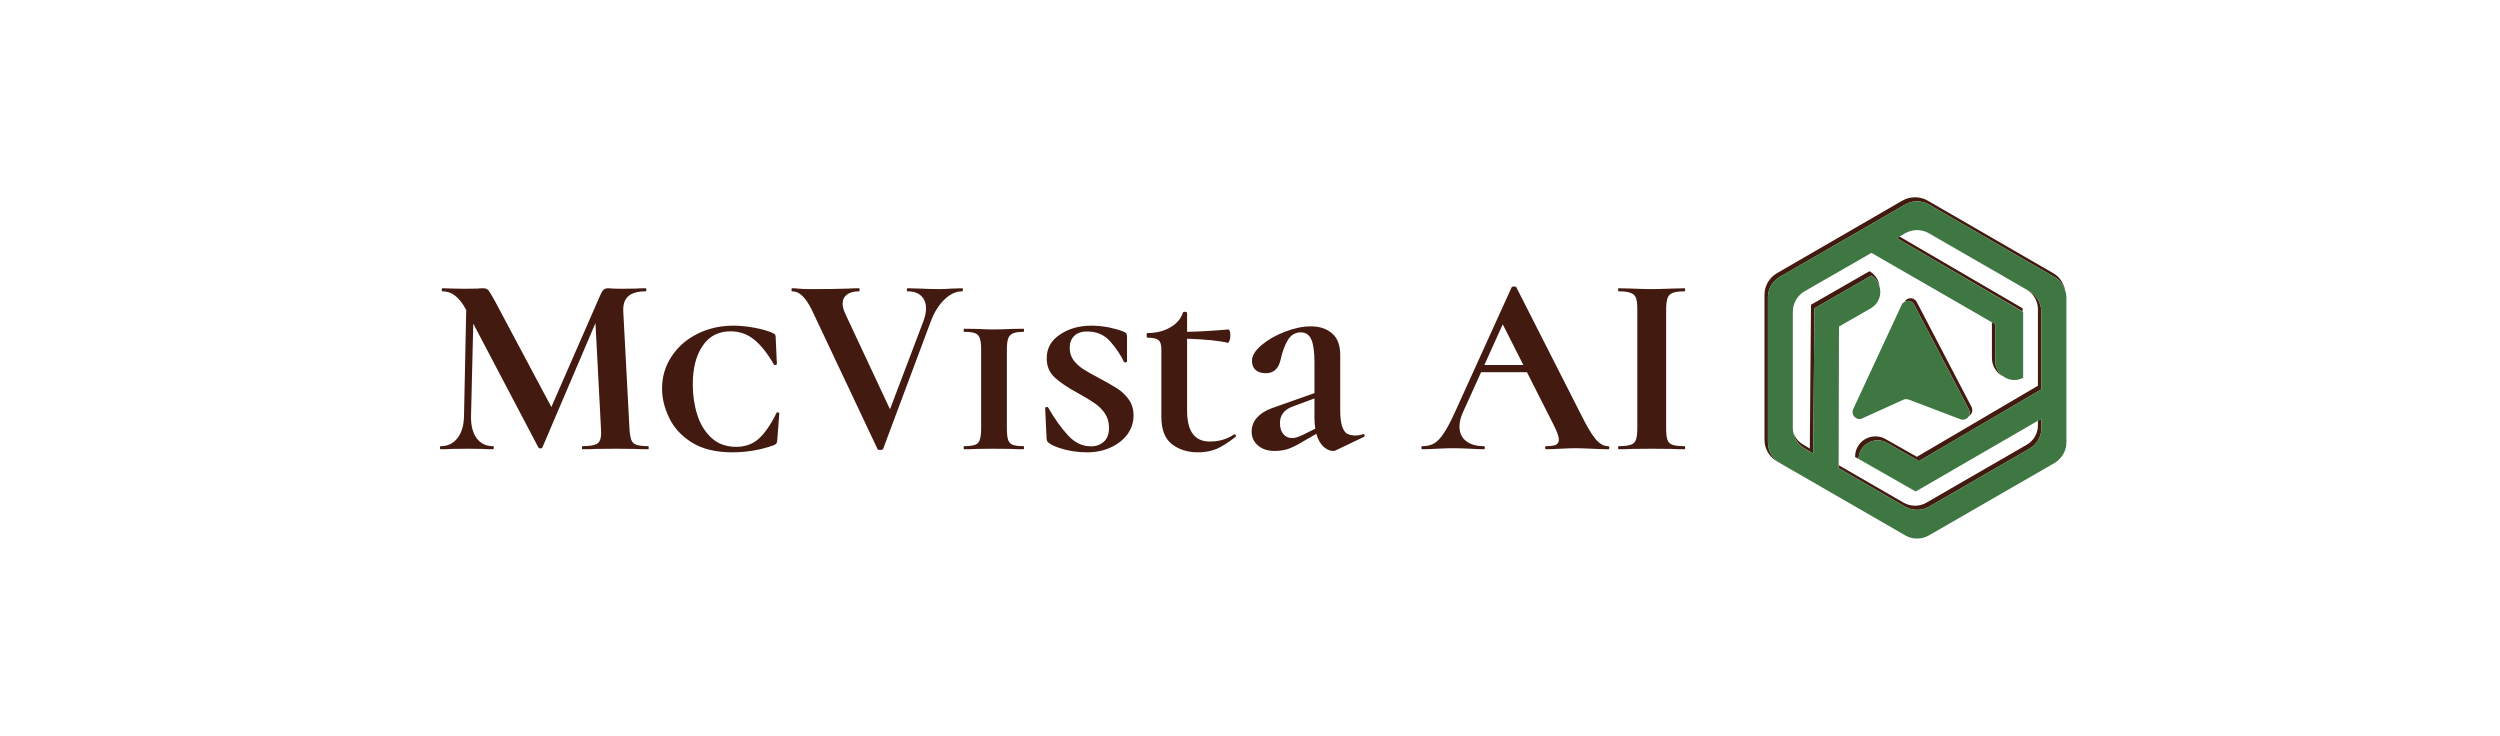
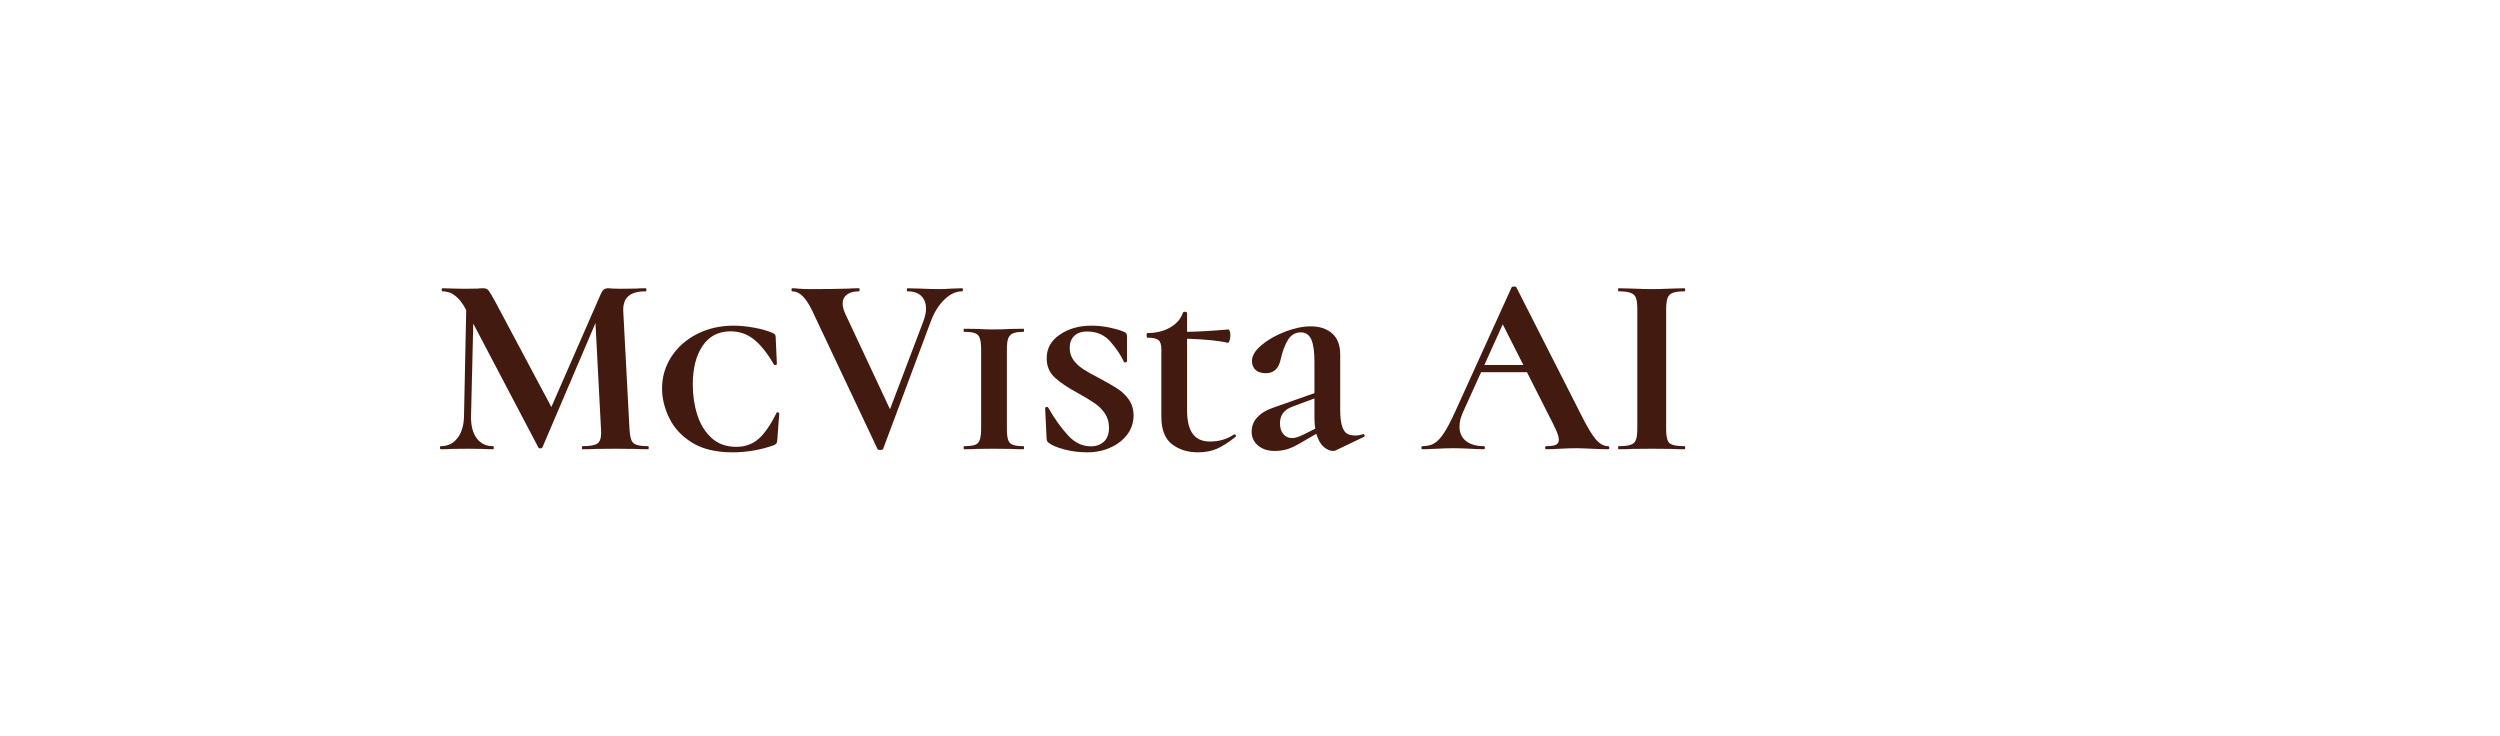
<svg xmlns="http://www.w3.org/2000/svg" viewBox="0 0 10.662 3.139" version="1.1">
  <g transform="matrix(0.732,0,0,0.732,1.85,1.222)">
    <g clip-path="url(#SvgjsClipPath7305)" transform="matrix(1,0,0,1,0,0)">
      <g clip-path="url(#SvgjsClipPath7303021528ea-438b-4a32-b477-ebe5eceab9b0)">
        <path fill-rule="nonzero" transform="matrix(1,0,0,1,0,0)" fill="#431a10" d="M 8.414 0.896 C 8.432 0.896 8.45 0.901 8.467 0.911 L 8.653 1.017 L 8.655 1.016 L 9.366 0.599 L 9.366 0.148 C 9.366 0.098 9.34 0.053 9.298 0.028 L 8.711 -0.311 C 8.708 -0.312 8.706 -0.314 8.702 -0.315 L 9.282 0.019 C 9.321 0.042 9.346 0.086 9.346 0.132 L 9.346 0.578 L 8.641 0.992 L 8.459 0.889 C 8.441 0.878 8.42 0.873 8.4 0.873 C 8.335 0.873 8.283 0.923 8.281 0.988 L 8.281 0.993 L 8.621 1.187 L 8.622 1.187 L 8.301 1.004 C 8.303 0.94 8.357 0.895 8.414 0.896 Z" />
      </g>
      <g clip-path="url(#SvgjsClipPath7303021528ea-438b-4a32-b477-ebe5eceab9b0)">
        <path fill-rule="nonzero" transform="matrix(1,0,0,1,0,0)" fill="#431a10" d="M 8.364 -0.089 L 8.024 0.106 L 8.017 0.944 L 7.979 0.921 C 7.958 0.91 7.941 0.892 7.93 0.871 C 7.926 0.864 7.923 0.856 7.92 0.847 C 7.926 0.888 7.951 0.923 7.987 0.944 L 8.037 0.973 L 8.037 0.971 L 8.044 0.127 L 8.376 -0.064 C 8.377 -0.064 8.378 -0.063 8.378 -0.063 C 8.401 -0.048 8.415 -0.028 8.423 -0.004 C 8.422 -0.012 8.42 -0.019 8.418 -0.026 C 8.409 -0.051 8.392 -0.072 8.369 -0.087 L 8.364 -0.089 Z" />
      </g>
      <g clip-path="url(#SvgjsClipPath7303021528ea-438b-4a32-b477-ebe5eceab9b0)">
        <path fill-rule="nonzero" transform="matrix(1,0,0,1,0,0)" fill="#431a10" d="M 9.078 0.207 L 9.078 0.416 C 9.078 0.464 9.105 0.505 9.145 0.524 C 9.117 0.504 9.097 0.472 9.097 0.433 L 9.097 0.219 L 9.078 0.207 Z" />
      </g>
      <g clip-path="url(#SvgjsClipPath7303021528ea-438b-4a32-b477-ebe5eceab9b0)">
        <path fill-rule="nonzero" transform="matrix(1,0,0,1,0,0)" fill="#431a10" d="M 8.376 -0.196 L 8.376 -0.196 L 8.378 -0.195 L 8.727 0.006 L 8.378 -0.195 Z" />
      </g>
      <g clip-path="url(#SvgjsClipPath7303021528ea-438b-4a32-b477-ebe5eceab9b0)">
-         <path fill-rule="nonzero" transform="matrix(1,0,0,1,0,0)" fill="#431a10" d="M 8.54 -0.291 L 8.524 -0.282 L 9.257 0.146 L 9.257 0.144 L 9.257 0.127 L 8.542 -0.29 Z" />
-       </g>
+         </g>
      <g clip-path="url(#SvgjsClipPath7303021528ea-438b-4a32-b477-ebe5eceab9b0)">
        <path fill-rule="nonzero" transform="matrix(1,0,0,1,0,0)" fill="#431a10" d="M 9.346 0.784 L 9.346 0.809 C 9.346 0.855 9.322 0.898 9.282 0.921 L 8.695 1.26 C 8.675 1.271 8.653 1.277 8.63 1.277 C 8.607 1.277 8.585 1.271 8.565 1.26 L 8.189 1.043 L 8.185 1.04 L 8.185 1.058 L 8.573 1.283 C 8.596 1.296 8.62 1.301 8.644 1.301 C 8.667 1.301 8.69 1.295 8.711 1.283 L 9.298 0.944 C 9.34 0.92 9.366 0.874 9.367 0.825 L 9.367 0.773 L 9.367 0.77 L 9.346 0.782 L 9.346 0.784 Z" />
      </g>
      <g clip-path="url(#SvgjsClipPath7303021528ea-438b-4a32-b477-ebe5eceab9b0)">
        <path fill-rule="nonzero" transform="matrix(1,0,0,1,0,0)" fill="#431a10" d="M 9.497 -0.004 C 9.485 -0.035 9.464 -0.062 9.435 -0.078 L 8.703 -0.501 C 8.681 -0.514 8.656 -0.52 8.63 -0.52 C 8.605 -0.52 8.58 -0.514 8.557 -0.501 L 7.826 -0.078 C 7.781 -0.052 7.753 -0.004 7.753 0.048 L 7.753 0.893 C 7.753 0.945 7.781 0.993 7.826 1.019 L 8.558 1.441 C 8.559 1.442 8.561 1.443 8.563 1.444 L 7.842 1.028 C 7.799 1.003 7.773 0.958 7.773 0.908 L 7.773 0.063 C 7.773 0.014 7.799 -0.031 7.842 -0.056 L 8.573 -0.478 C 8.596 -0.491 8.62 -0.497 8.644 -0.496 C 8.667 -0.496 8.69 -0.49 8.711 -0.478 L 9.443 -0.055 C 9.473 -0.038 9.494 -0.011 9.504 0.021 C 9.503 0.012 9.5 0.003 9.497 -0.004 Z" />
      </g>
      <g clip-path="url(#SvgjsClipPath7303021528ea-438b-4a32-b477-ebe5eceab9b0)">
-         <path fill-rule="nonzero" transform="matrix(1,0,0,1,0,0)" fill="#431a10" d="M 8.959 0.701 L 8.64 0.09 C 8.624 0.061 8.584 0.061 8.569 0.089 C 8.587 0.078 8.613 0.083 8.625 0.106 L 8.944 0.716 C 8.951 0.73 8.95 0.744 8.944 0.755 C 8.961 0.744 8.97 0.722 8.959 0.701 Z" />
-       </g>
+         </g>
      <g clip-path="url(#SvgjsClipPath7303021528ea-438b-4a32-b477-ebe5eceab9b0)">
-         <path fill-rule="nonzero" transform="matrix(1,0,0,1,0,0)" fill="#3e7742" d="M 9.504 0.021 C 9.494 -0.011 9.472 -0.038 9.443 -0.055 L 8.711 -0.478 C 8.69 -0.49 8.667 -0.496 8.644 -0.496 C 8.62 -0.497 8.596 -0.491 8.573 -0.478 L 7.842 -0.056 C 7.799 -0.031 7.773 0.014 7.773 0.063 L 7.773 0.908 C 7.773 0.958 7.799 1.003 7.842 1.028 L 8.563 1.444 L 8.573 1.45 C 8.595 1.463 8.62 1.469 8.644 1.468 C 8.667 1.468 8.69 1.462 8.711 1.45 L 9.443 1.028 C 9.485 1.003 9.512 0.958 9.512 0.908 L 9.512 0.064 C 9.512 0.049 9.509 0.034 9.504 0.021 Z M 8.573 1.283 L 8.185 1.058 L 8.185 1.04 L 8.187 0.233 L 8.372 0.127 C 8.421 0.099 8.438 0.043 8.422 -0.004 C 8.415 -0.027 8.4 -0.048 8.378 -0.063 C 8.377 -0.063 8.377 -0.064 8.376 -0.064 L 8.044 0.127 L 8.037 0.971 L 8.037 0.973 L 7.986 0.944 C 7.95 0.923 7.926 0.887 7.92 0.847 C 7.919 0.84 7.918 0.833 7.918 0.825 L 7.918 0.148 C 7.918 0.098 7.944 0.053 7.986 0.028 L 8.376 -0.196 L 8.376 -0.196 L 8.378 -0.195 L 8.727 0.006 L 9.077 0.208 L 9.097 0.219 L 9.097 0.433 C 9.097 0.472 9.117 0.505 9.145 0.524 C 9.164 0.538 9.187 0.545 9.211 0.545 C 9.228 0.544 9.244 0.54 9.26 0.532 L 9.26 0.149 L 9.257 0.147 L 8.524 -0.282 L 8.54 -0.291 L 8.573 -0.311 C 8.595 -0.323 8.62 -0.329 8.644 -0.329 C 8.664 -0.328 8.684 -0.324 8.702 -0.315 C 8.705 -0.313 8.708 -0.312 8.711 -0.311 L 9.298 0.028 C 9.34 0.053 9.366 0.098 9.366 0.148 L 9.366 0.599 L 8.655 1.016 L 8.653 1.017 L 8.467 0.911 C 8.45 0.901 8.432 0.896 8.414 0.896 C 8.356 0.895 8.303 0.94 8.301 1.004 L 8.622 1.187 L 8.634 1.194 L 8.636 1.193 L 9.346 0.782 L 9.367 0.77 L 9.367 0.773 L 9.367 0.825 C 9.366 0.874 9.34 0.92 9.298 0.944 L 8.711 1.283 C 8.69 1.295 8.667 1.301 8.644 1.301 C 8.62 1.301 8.596 1.296 8.573 1.283 Z" />
-       </g>
+         </g>
      <g clip-path="url(#SvgjsClipPath7303021528ea-438b-4a32-b477-ebe5eceab9b0)">
        <path fill-rule="nonzero" transform="matrix(1,0,0,1,0,0)" fill="#3e7742" d="M 8.323 0.768 L 8.563 0.659 C 8.573 0.655 8.584 0.655 8.594 0.659 L 8.894 0.773 C 8.914 0.781 8.935 0.771 8.944 0.755 C 8.95 0.744 8.951 0.73 8.944 0.716 L 8.625 0.106 C 8.613 0.084 8.587 0.078 8.569 0.089 C 8.562 0.093 8.556 0.098 8.552 0.107 L 8.27 0.714 C 8.254 0.748 8.289 0.784 8.323 0.768 Z" />
      </g>
    </g>
    <g>
      <path fill-rule="nonzero" fill="#431a10" d="M 1.252 0.939 Q 1.252 0.948 1.25 0.948 Q 1.199 0.948 1.169 0.946 L 1.058 0.945 L 0.945 0.946 Q 0.916 0.948 0.867 0.948 Q 0.863 0.948 0.863 0.939 Q 0.863 0.93 0.867 0.93 Q 0.93 0.93 0.953 0.915 Q 0.975 0.9 0.975 0.852 L 0.974 0.826 L 0.942 0.213 L 0.633 0.937 Q 0.63 0.943 0.621 0.943 Q 0.612 0.943 0.609 0.937 L 0.23 0.216 L 0.217 0.757 Q 0.216 0.838 0.25 0.884 Q 0.284 0.93 0.345 0.93 Q 0.35 0.93 0.35 0.939 Q 0.35 0.948 0.345 0.948 Q 0.304 0.948 0.282 0.946 L 0.2 0.945 L 0.105 0.946 Q 0.081 0.948 0.041 0.948 Q 0.036 0.948 0.036 0.939 Q 0.036 0.93 0.041 0.93 Q 0.102 0.93 0.138 0.883 Q 0.174 0.837 0.176 0.757 L 0.189 0.136 L 0.188 0.135 Q 0.158 0.079 0.125 0.054 Q 0.093 0.028 0.051 0.028 Q 0.046 0.028 0.046 0.019 Q 0.046 0.01 0.051 0.01 L 0.121 0.012 Q 0.143 0.013 0.176 0.013 L 0.255 0.012 Q 0.269 0.01 0.289 0.01 Q 0.309 0.01 0.32 0.024 Q 0.33 0.037 0.358 0.088 L 0.685 0.702 L 0.971 0.048 Q 0.98 0.027 0.989 0.019 Q 0.999 0.01 1.016 0.01 Q 1.029 0.01 1.046 0.012 Q 1.064 0.013 1.086 0.013 L 1.175 0.012 Q 1.196 0.01 1.234 0.01 Q 1.239 0.01 1.239 0.019 Q 1.239 0.028 1.234 0.028 Q 1.164 0.028 1.133 0.057 Q 1.101 0.085 1.104 0.145 L 1.14 0.826 Q 1.143 0.873 1.151 0.894 Q 1.159 0.915 1.181 0.922 Q 1.203 0.93 1.25 0.93 Q 1.252 0.93 1.252 0.939 M 1.868 0.24 Q 1.933 0.252 1.975 0.271 Q 1.986 0.276 1.989 0.281 Q 1.992 0.286 1.992 0.297 L 1.999 0.451 Q 1.999 0.456 1.992 0.457 Q 1.984 0.459 1.981 0.453 Q 1.924 0.355 1.865 0.308 Q 1.806 0.261 1.729 0.261 Q 1.623 0.261 1.566 0.346 Q 1.509 0.43 1.509 0.571 Q 1.509 0.664 1.535 0.747 Q 1.561 0.829 1.618 0.882 Q 1.675 0.934 1.762 0.934 Q 1.839 0.934 1.892 0.888 Q 1.945 0.841 1.996 0.738 Q 1.998 0.732 2.005 0.733 Q 2.013 0.735 2.013 0.739 L 2.001 0.898 Q 1.999 0.91 1.996 0.915 Q 1.993 0.919 1.98 0.925 Q 1.864 0.966 1.74 0.966 Q 1.596 0.966 1.504 0.909 Q 1.413 0.852 1.372 0.766 Q 1.33 0.681 1.33 0.594 Q 1.33 0.492 1.385 0.408 Q 1.44 0.324 1.535 0.276 Q 1.63 0.228 1.747 0.228 Q 1.803 0.228 1.868 0.24 M 3.083 0.019 Q 3.083 0.028 3.078 0.028 Q 3.024 0.028 2.975 0.076 Q 2.925 0.124 2.895 0.205 L 2.618 0.946 Q 2.616 0.952 2.601 0.952 Q 2.586 0.952 2.585 0.946 L 2.202 0.135 Q 2.175 0.081 2.148 0.055 Q 2.121 0.028 2.088 0.028 Q 2.084 0.028 2.084 0.019 Q 2.084 0.01 2.088 0.01 Q 2.111 0.01 2.12 0.012 Q 2.15 0.015 2.198 0.015 Q 2.327 0.015 2.417 0.012 Q 2.441 0.01 2.477 0.01 Q 2.481 0.01 2.481 0.019 Q 2.481 0.028 2.477 0.028 Q 2.432 0.028 2.407 0.047 Q 2.382 0.066 2.382 0.1 Q 2.382 0.126 2.399 0.162 L 2.658 0.715 L 2.853 0.201 Q 2.868 0.159 2.868 0.129 Q 2.868 0.082 2.84 0.055 Q 2.813 0.028 2.76 0.028 Q 2.756 0.028 2.756 0.019 Q 2.756 0.01 2.76 0.01 L 2.834 0.012 Q 2.897 0.015 2.946 0.015 Q 2.975 0.015 3.017 0.012 L 3.078 0.01 Q 3.083 0.01 3.083 0.019 M 3.346 0.893 Q 3.354 0.915 3.373 0.922 Q 3.393 0.93 3.436 0.93 Q 3.439 0.93 3.439 0.939 Q 3.439 0.948 3.436 0.948 Q 3.39 0.948 3.364 0.946 L 3.262 0.945 L 3.165 0.946 Q 3.138 0.948 3.09 0.948 Q 3.087 0.948 3.087 0.939 Q 3.087 0.93 3.09 0.93 Q 3.133 0.93 3.154 0.922 Q 3.174 0.915 3.181 0.893 Q 3.189 0.871 3.189 0.826 L 3.189 0.367 Q 3.189 0.322 3.181 0.301 Q 3.174 0.28 3.154 0.272 Q 3.133 0.264 3.09 0.264 Q 3.087 0.264 3.087 0.255 Q 3.087 0.246 3.09 0.246 L 3.165 0.247 Q 3.225 0.25 3.262 0.25 Q 3.303 0.25 3.366 0.247 L 3.436 0.246 Q 3.439 0.246 3.439 0.255 Q 3.439 0.264 3.436 0.264 Q 3.394 0.264 3.374 0.273 Q 3.354 0.282 3.346 0.304 Q 3.339 0.325 3.339 0.37 L 3.339 0.826 Q 3.339 0.871 3.346 0.893 M 3.728 0.43 Q 3.751 0.46 3.785 0.482 Q 3.819 0.504 3.877 0.534 Q 3.945 0.57 3.983 0.595 Q 4.021 0.619 4.049 0.658 Q 4.077 0.697 4.077 0.751 Q 4.077 0.811 4.042 0.86 Q 4.006 0.909 3.945 0.937 Q 3.883 0.966 3.807 0.966 Q 3.738 0.966 3.673 0.949 Q 3.607 0.931 3.582 0.91 Q 3.57 0.903 3.57 0.879 L 3.562 0.709 Q 3.562 0.703 3.57 0.702 Q 3.577 0.7 3.58 0.706 Q 3.637 0.805 3.696 0.868 Q 3.754 0.931 3.829 0.931 Q 3.874 0.931 3.904 0.904 Q 3.934 0.877 3.934 0.823 Q 3.934 0.775 3.91 0.739 Q 3.885 0.703 3.849 0.679 Q 3.813 0.654 3.753 0.621 Q 3.664 0.573 3.618 0.53 Q 3.571 0.487 3.571 0.418 Q 3.571 0.331 3.648 0.28 Q 3.724 0.228 3.832 0.228 Q 3.88 0.228 3.933 0.238 Q 3.985 0.249 4.017 0.262 Q 4.03 0.267 4.035 0.274 Q 4.039 0.28 4.039 0.292 L 4.039 0.435 Q 4.039 0.439 4.032 0.442 Q 4.024 0.444 4.021 0.439 Q 3.993 0.379 3.942 0.321 Q 3.891 0.262 3.807 0.262 Q 3.756 0.262 3.73 0.289 Q 3.705 0.315 3.705 0.357 Q 3.705 0.399 3.728 0.43 M 4.665 0.861 Q 4.671 0.861 4.673 0.867 Q 4.675 0.873 4.671 0.876 Q 4.609 0.925 4.561 0.946 Q 4.512 0.966 4.452 0.966 Q 4.362 0.966 4.3 0.918 Q 4.239 0.87 4.239 0.759 L 4.239 0.366 Q 4.239 0.325 4.222 0.312 Q 4.204 0.298 4.158 0.298 Q 4.153 0.298 4.153 0.285 Q 4.153 0.271 4.158 0.271 Q 4.234 0.271 4.291 0.238 Q 4.348 0.205 4.365 0.151 Q 4.368 0.147 4.374 0.147 Q 4.38 0.147 4.384 0.149 Q 4.389 0.151 4.389 0.154 L 4.389 0.264 Q 4.492 0.262 4.63 0.25 Q 4.635 0.25 4.638 0.261 Q 4.641 0.271 4.641 0.286 Q 4.641 0.301 4.636 0.316 Q 4.63 0.33 4.626 0.328 Q 4.555 0.31 4.389 0.304 L 4.389 0.724 Q 4.389 0.903 4.521 0.903 Q 4.602 0.903 4.662 0.862 L 4.665 0.861 M 5.416 0.859 Q 5.421 0.859 5.423 0.867 Q 5.425 0.874 5.419 0.876 L 5.254 0.955 Q 5.248 0.958 5.241 0.958 Q 5.212 0.958 5.185 0.934 Q 5.157 0.91 5.142 0.858 L 5.052 0.91 Q 5.007 0.937 4.972 0.948 Q 4.936 0.958 4.899 0.958 Q 4.84 0.958 4.803 0.927 Q 4.765 0.895 4.765 0.846 Q 4.765 0.799 4.796 0.764 Q 4.827 0.729 4.882 0.709 L 5.131 0.621 L 5.131 0.442 Q 5.131 0.351 5.113 0.309 Q 5.094 0.267 5.052 0.267 Q 5.004 0.267 4.977 0.31 Q 4.95 0.354 4.935 0.421 Q 4.918 0.505 4.848 0.505 Q 4.81 0.505 4.789 0.487 Q 4.767 0.468 4.767 0.433 Q 4.767 0.388 4.823 0.341 Q 4.879 0.294 4.96 0.263 Q 5.041 0.232 5.109 0.232 Q 5.188 0.232 5.235 0.274 Q 5.281 0.315 5.281 0.397 L 5.281 0.717 Q 5.281 0.784 5.293 0.817 Q 5.305 0.85 5.324 0.859 Q 5.343 0.868 5.373 0.868 Q 5.388 0.868 5.413 0.861 L 5.416 0.859 M 5.136 0.828 Q 5.131 0.801 5.131 0.768 L 5.131 0.652 L 5.002 0.7 Q 4.93 0.727 4.93 0.796 Q 4.93 0.837 4.95 0.86 Q 4.969 0.883 5.002 0.883 Q 5.026 0.883 5.068 0.862 L 5.136 0.828 M 6.849 0.939 Q 6.849 0.948 6.841 0.948 Q 6.811 0.948 6.748 0.945 Q 6.682 0.942 6.654 0.942 Q 6.616 0.942 6.562 0.945 Q 6.511 0.948 6.481 0.948 Q 6.475 0.948 6.475 0.939 Q 6.475 0.93 6.481 0.93 Q 6.52 0.93 6.538 0.922 Q 6.555 0.913 6.555 0.892 Q 6.555 0.867 6.525 0.807 L 6.369 0.499 L 6.102 0.499 L 5.995 0.735 Q 5.976 0.778 5.976 0.816 Q 5.976 0.87 6.014 0.9 Q 6.052 0.93 6.117 0.93 Q 6.124 0.93 6.124 0.939 Q 6.124 0.948 6.117 0.948 Q 6.09 0.948 6.039 0.945 Q 5.982 0.942 5.94 0.942 Q 5.899 0.942 5.842 0.945 Q 5.791 0.948 5.76 0.948 Q 5.754 0.948 5.754 0.939 Q 5.754 0.93 5.76 0.93 Q 5.802 0.93 5.83 0.913 Q 5.859 0.895 5.887 0.851 Q 5.916 0.807 5.955 0.72 L 6.28 0.004 Q 6.283 -2.220446049250313e-16 6.294 -2.220446049250313e-16 Q 6.306 -2.220446049250313e-16 6.307 0.004 L 6.682 0.742 Q 6.735 0.849 6.769 0.889 Q 6.804 0.93 6.841 0.93 Q 6.849 0.93 6.849 0.939 M 6.121 0.457 L 6.348 0.457 L 6.228 0.22 L 6.121 0.457 M 7.188 0.894 Q 7.195 0.915 7.217 0.922 Q 7.239 0.93 7.287 0.93 Q 7.291 0.93 7.291 0.939 Q 7.291 0.948 7.287 0.948 Q 7.237 0.948 7.209 0.946 L 7.095 0.945 L 6.984 0.946 Q 6.954 0.948 6.903 0.948 Q 6.9 0.948 6.9 0.939 Q 6.9 0.93 6.903 0.93 Q 6.951 0.93 6.973 0.922 Q 6.996 0.915 7.004 0.893 Q 7.012 0.871 7.012 0.826 L 7.012 0.132 Q 7.012 0.087 7.004 0.066 Q 6.996 0.045 6.973 0.037 Q 6.951 0.028 6.903 0.028 Q 6.9 0.028 6.9 0.019 Q 6.9 0.01 6.903 0.01 L 6.984 0.012 Q 7.053 0.015 7.095 0.015 Q 7.141 0.015 7.21 0.012 L 7.287 0.01 Q 7.291 0.01 7.291 0.019 Q 7.291 0.028 7.287 0.028 Q 7.24 0.028 7.218 0.037 Q 7.195 0.046 7.188 0.068 Q 7.18 0.09 7.18 0.135 L 7.18 0.826 Q 7.18 0.873 7.188 0.894" />
    </g>
    <g />
  </g>
  <defs>
    <clipPath id="SvgjsClipPath7305">
      <path d="M 7.753 -0.52 h 1.759 v 1.989 h -1.759 Z" />
    </clipPath>
    <clipPath id="SvgjsClipPath7303021528ea-438b-4a32-b477-ebe5eceab9b0">
-       <path d="M 7.753 -0.52 L 9.512 -0.52 L 9.512 1.468 L 7.753 1.468 Z" />
-     </clipPath>
+       </clipPath>
  </defs>
</svg>